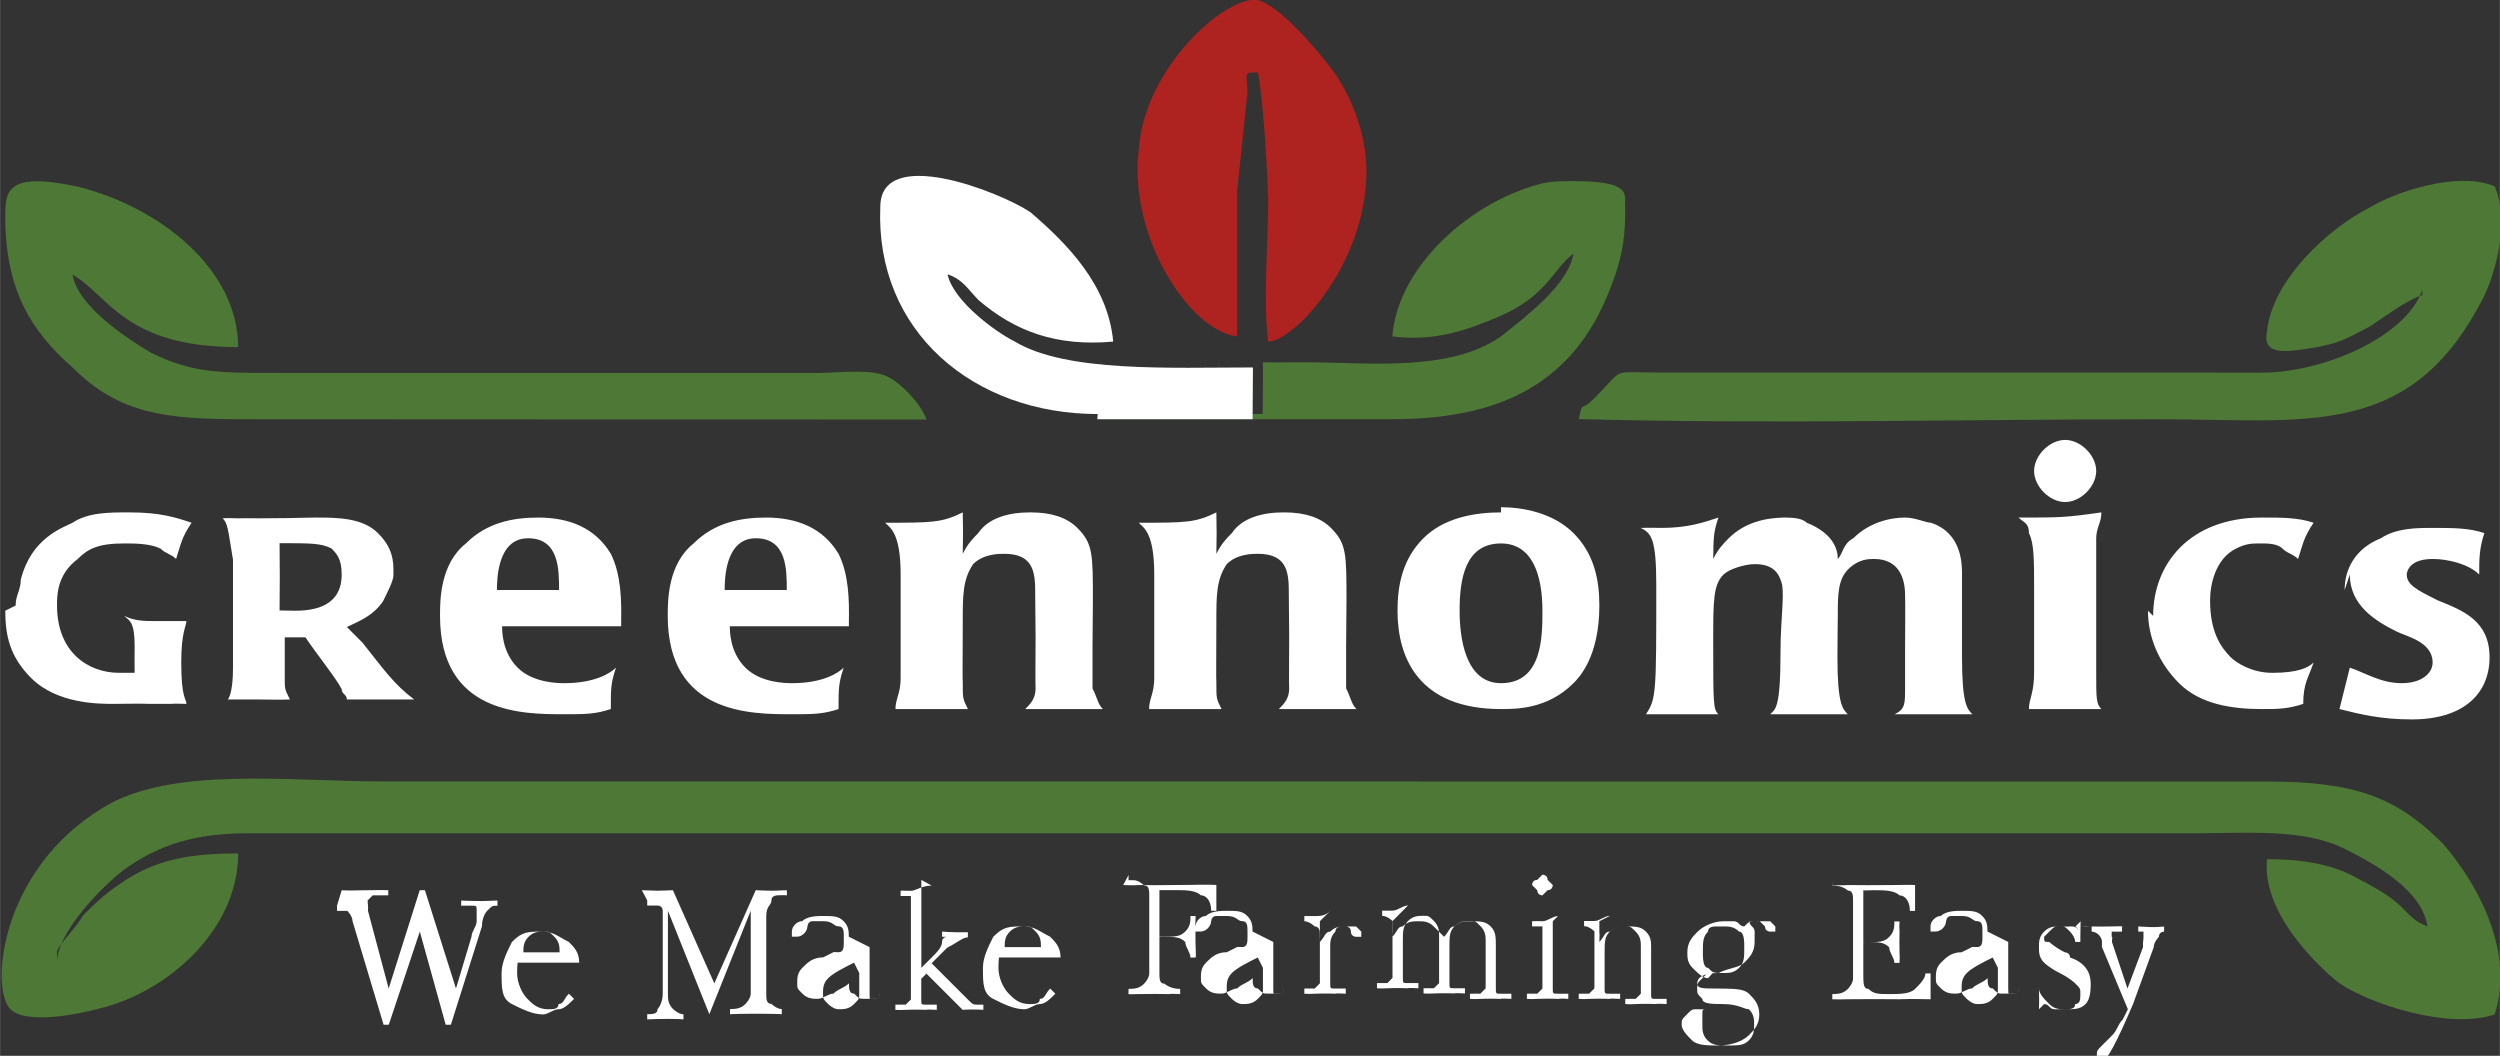
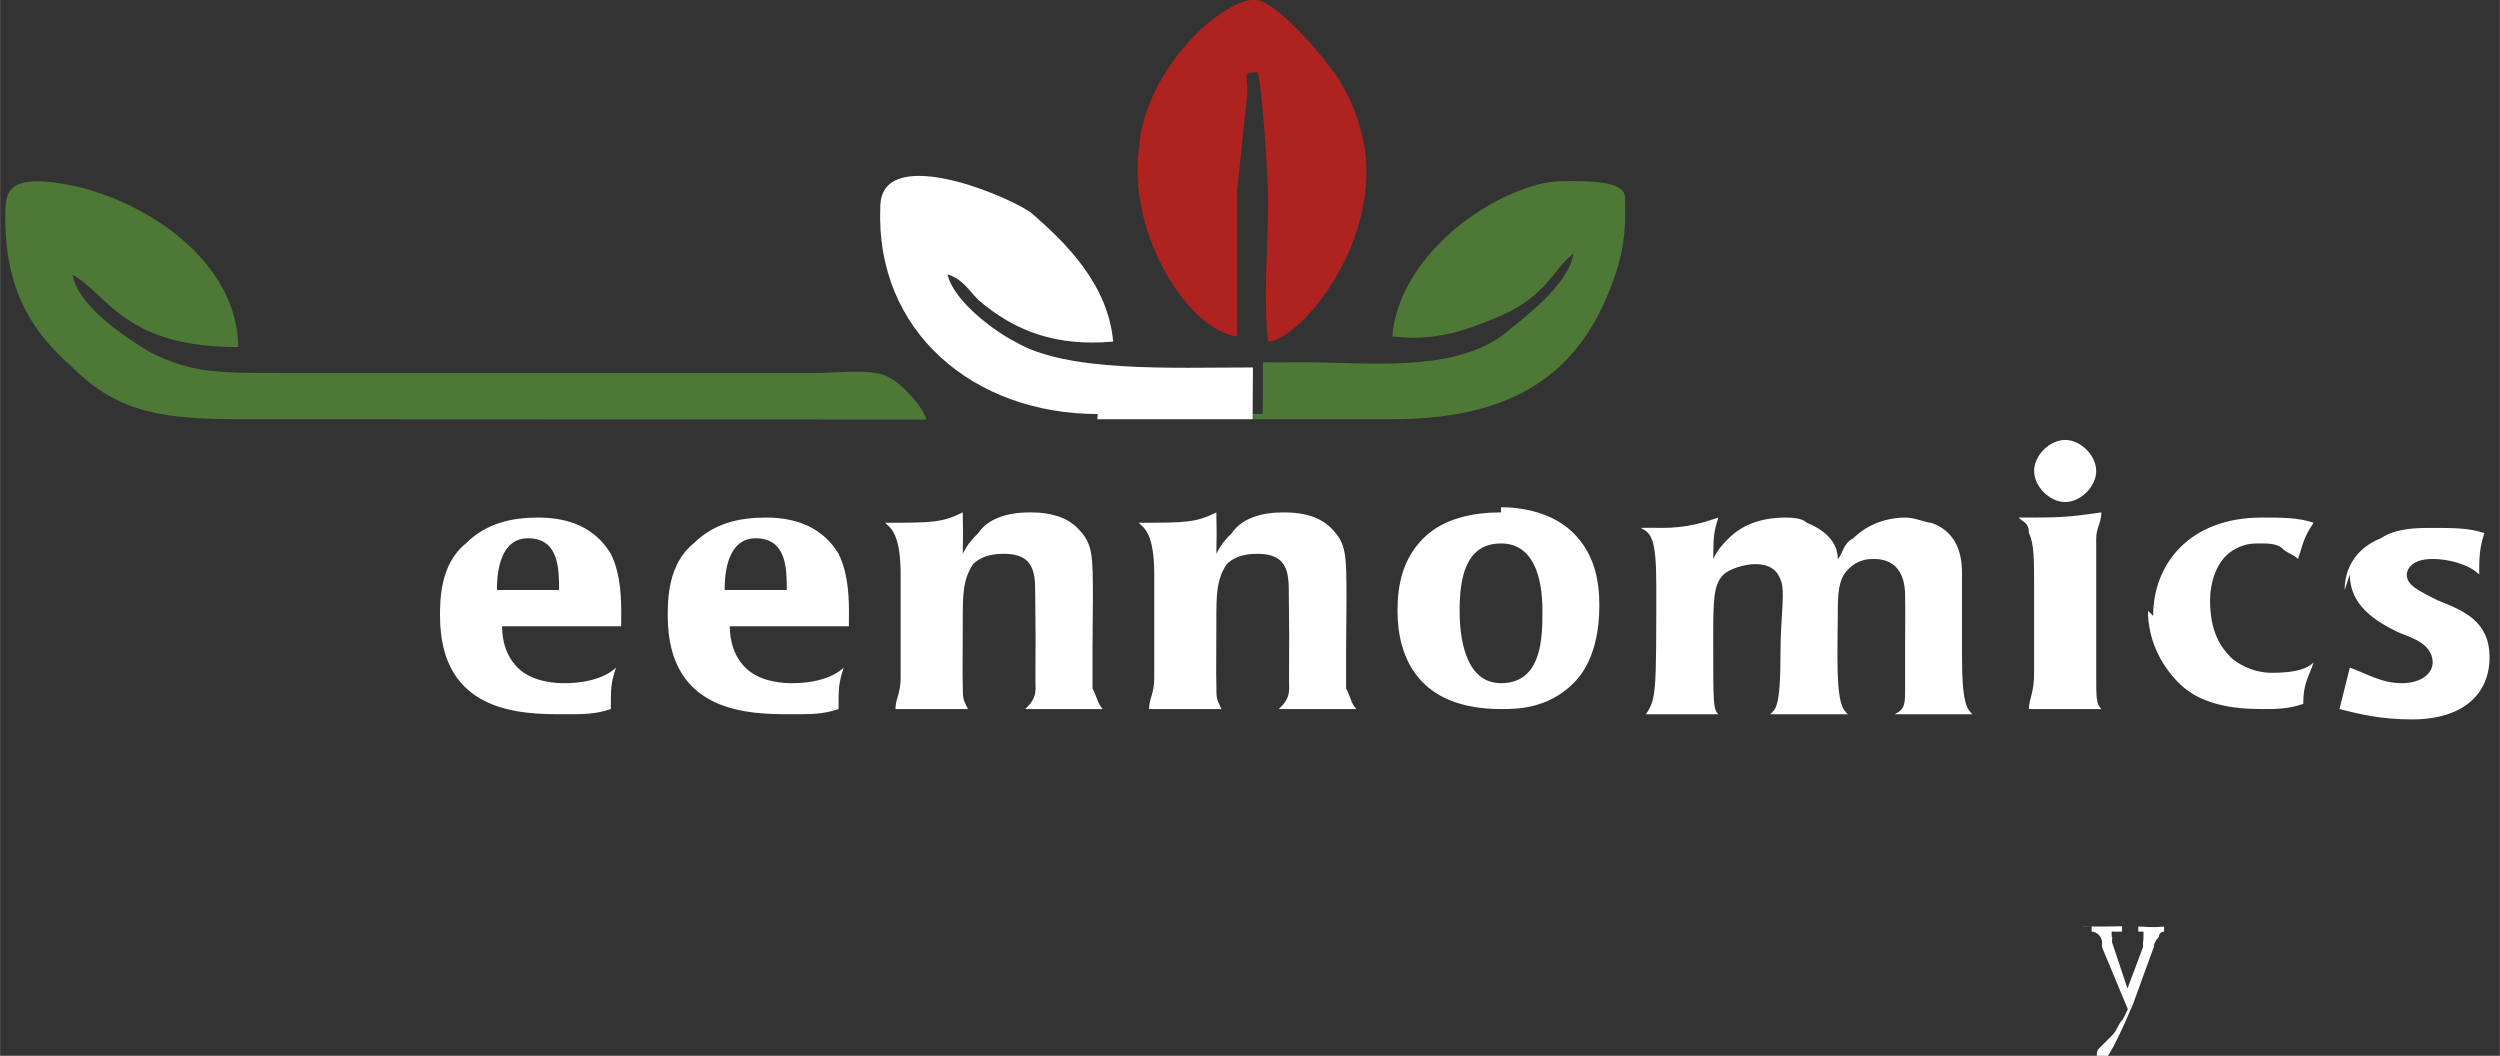
<svg xmlns="http://www.w3.org/2000/svg" xml:space="preserve" width="1.648in" height="0.696in" style="shape-rendering:geometricPrecision; text-rendering:geometricPrecision; image-rendering:optimizeQuality; fill-rule:evenodd; clip-rule:evenodd" viewBox="0 0 0.483 0.204">
  <rect x="0" y="0" width="0.483" height="0.204" fill="#333333" stroke="none" />
  <defs>
    <style type="text/css">
   
    .fil2 {fill:white}
    .fil1 {fill:#4E7836}
    .fil3 {fill:#AE2220}
    .fil0 {fill:white;fill-rule:nonzero}
   
  </style>
  </defs>
  <g id="Layer_x0020_1">
    <g id="_95133520">
      <g>
        <g>
-           <path id="_95135128" class="fil0" d="M0.066 0.172c9.12682e-005,0 0,4.62117e-006 0,1.61741e-005 0.002,8.08705e-005 0.003,0 0.004,0 0.001,0 0.001,-4.62117e-006 0.002,-2.19506e-005 0.001,-1.73294e-005 0.002,-5.19882e-005 0.003,-0l0 0.001 -0.001 0c-0.001,0 -0.001,0 -0.002,0 -0,0 -0.001,0.001 -0.001,0.001 0,0 2.88823e-005,0 8.08705e-005,0.001 4.50564e-005,0 0,0.001 0,0.001l0.004 0.015 0.006 -0.019 0.001 0 0.006 0.019 0.003 -0.01c0,-0.001 0.001,-0.002 0.001,-0.003 0,-0.001 0,-0.002 0,-0.002 0,-0.001 -0,-0.001 -0.001,-0.001 -0,-0 -0.001,-0 -0.002,-0l-0 0 1.73294e-005 -0.001c0.001,3.35035e-005 0.001,5.66094e-005 0.002,7.39388e-005 0.001,1.73294e-005 0.001,2.7727e-005 0.002,2.7727e-005 0,0 0.001,-1.03976e-005 0.001,-2.7727e-005 0,-1.73294e-005 0.001,-4.04353e-005 0.002,-7.39388e-005l0 0.001 -0 0c-0.001,0 -0.001,0 -0.002,0.001 -0,0 -0.001,0.001 -0.001,0.003l-0.006 0.019 -0.001 0 -0.005 -0.018 -0.006 0.018 -0.001 0 -0.006 -0.02c-0,-0.001 -0.001,-0.002 -0.001,-0.002 -0,-0 -0.001,-0 -0.002,-0l-0 0 0 -0.001zm0.045 0.014l-0.011 0c-3.35035e-005,0 -6.23858e-005,0.001 -7.97152e-005,0.001 -1.73294e-005,0 -2.31059e-005,0.001 -2.31059e-005,0.001 0,0.002 0.001,0.004 0.002,0.005 0.001,0.001 0.002,0.002 0.004,0.002 0.001,0 0.002,-0 0.002,-0.001 0.001,-0 0.001,-0.001 0.002,-0.002l0.001 0.001c-0.001,0.001 -0.002,0.002 -0.003,0.002 -0.001,0 -0.002,0.001 -0.003,0.001 -0.002,0 -0.004,-0.001 -0.006,-0.002 -0.002,-0.001 -0.002,-0.003 -0.002,-0.006 0,-0.002 0.001,-0.004 0.002,-0.006 0.002,-0.002 0.003,-0.002 0.006,-0.002 0.002,0 0.003,0.001 0.005,0.002 0.001,0.001 0.002,0.002 0.002,0.004l0 0zm-0.003 -0.001c2.19506e-005,-0 4.62117e-005,-0 6.81623e-005,-0.001 2.31059e-005,-0 3.46588e-005,-0 3.46588e-005,-0 0,-0.001 -0,-0.002 -0.001,-0.003 -0.001,-0.001 -0.001,-0.001 -0.002,-0.001 -0.001,0 -0.002,0 -0.003,0.001 -0.001,0.001 -0.001,0.002 -0.001,0.003l0.008 0zm0.016 -0.013c0,1.03976e-005 0.001,2.19506e-005 0.001,3.35035e-005 0.001,4.62117e-005 0.002,6.81623e-005 0.002,6.81623e-005 0,0 0.001,-1.03976e-005 0.001,-2.7727e-005 0.001,-1.73294e-005 0.001,-4.04353e-005 0.002,-7.39388e-005l0.008 0.018 0.008 -0.018c0.001,3.35035e-005 0.001,5.66094e-005 0.002,7.39388e-005 0.001,1.73294e-005 0.001,2.7727e-005 0.001,2.7727e-005 0.001,0 0.001,-2.19506e-005 0.002,-6.81623e-005 0.001,-1.15529e-005 0.001,-2.31059e-005 0.001,-3.35035e-005l3.46588e-005 0.001c-0,-2.31059e-005 -0,-3.46588e-005 -0.001,-3.46588e-005 -0.001,0 -0.002,0 -0.002,0.001 -0,0.001 -0.001,0.001 -0.001,0.003l0 0.015c0,0.001 0,0.002 0.001,0.002 0,0 0.001,0.001 0.002,0.001l0 0.001c-0,-3.46588e-005 -0.001,-5.66094e-005 -0.002,-7.39388e-005 -0.001,-1.73294e-005 -0.002,-2.88823e-005 -0.003,-2.88823e-005 -0.002,0 -0.003,1.15529e-005 -0.003,2.88823e-005 -0.001,1.73294e-005 -0.001,3.928e-005 -0.002,7.39388e-005l0 -0.001c0.001,-3.46588e-005 0.002,-0 0.003,-0.001 0,-0 0.001,-0.001 0.001,-0.002l0 -0.016 -0.008 0.02 -0 0 -0.008 -0.02 0 0.016c0,0.001 0,0.002 0.001,0.003 0,0 0.001,0.001 0.002,0.001l0 0.001c-0,-3.46588e-005 -0.001,-5.66094e-005 -0.001,-7.39388e-005 -0.001,-1.73294e-005 -0.001,-2.88823e-005 -0.002,-2.88823e-005 -0.001,0 -0.001,1.15529e-005 -0.002,2.88823e-005 -0.001,1.73294e-005 -0.001,3.928e-005 -0.002,7.39388e-005l0 -0.001c0.001,-3.46588e-005 0.002,-0 0.002,-0.001 0,-0 0.001,-0.001 0.001,-0.003l0 -0.016c-0,-0 -0,-0.001 -0.001,-0.001 -0,-0 -0.001,-0 -0.002,-0l-0 0 0 -0.001zm0.041 0.014c-0.002,0.001 -0.004,0.002 -0.005,0.003 -0.001,0.001 -0.001,0.002 -0.001,0.003 0,0.001 0,0.001 0.001,0.002 0,0 0.001,0.001 0.002,0.001 0.001,0 0.002,-0 0.003,-0.001 0.001,-0.001 0.001,-0.001 0.001,-0.002l0 -0.004zm0.003 -0.003l0 0.009c0,0.001 9.81999e-005,0.001 0,0.001 0,0 0,0 0.001,0 0,0 0.001,-0 0.001,-0.001l1.73294e-005 -1.73294e-005 0 0c-0,0.001 -0.001,0.001 -0.001,0.001 -0,0 -0.001,0 -0.002,0 -0.001,0 -0.001,-0 -0.002,-0.001 -0.001,-0 -0.001,-0.001 -0.001,-0.002 -0.001,0.001 -0.002,0.001 -0.003,0.002 -0.001,0 -0.002,0.001 -0.003,0.001 -0.001,0 -0.002,-0 -0.003,-0.001 -0.001,-0.001 -0.001,-0.001 -0.001,-0.002 0,-0.001 0,-0.002 0.001,-0.003 0.001,-0.001 0.002,-0.002 0.004,-0.002l0.002 -0.001c0,-6.81623e-005 0,-0 0.001,-0 0.001,-0 0.001,-0.001 0.001,-0.002l0 -0.001c0,-0.001 -0,-0.002 -0.001,-0.002 -0.001,-0 -0.001,-0.001 -0.003,-0.001 -0.001,0 -0.001,0 -0.002,0 -0.001,0 -0.001,0.001 -0.001,0.001 -1.15529e-005,5.77647e-005 -2.31059e-005,0 -3.46588e-005,0 -0,0.001 -0.001,0.002 -0.002,0.002 -0,0 -0.001,-0 -0.001,-0 -0,-0 -0,-0.001 -0,-0.001 0,-0.001 0.001,-0.002 0.002,-0.002 0.001,-0.001 0.003,-0.001 0.004,-0.001 0.002,0 0.003,0 0.004,0.001 0.001,0.001 0.001,0.002 0.001,0.003zm0.01 -0.013l0 0.017 0.002 -0.002c0.001,-0.001 0.002,-0.002 0.002,-0.003 0,-0.001 0.001,-0.001 0.001,-0.001 0,-0 -9.12682e-005,-0 -0,-0 -0,-0 -0.001,-0 -0.001,-0l0 -0.001c0,1.15529e-005 0.001,3.46588e-005 0.001,6.93176e-005 0.001,4.04353e-005 0.002,6.23858e-005 0.002,6.23858e-005 0.001,0 0.001,-3.35035e-005 0.002,-0 9.12682e-005,-1.15529e-005 0,-1.73294e-005 0,-1.73294e-005l-1.73294e-005 0.001c-0.001,0 -0.002,0.001 -0.004,0.002 -0,0 -0,0 -0,0l-0.003 0.003 0.007 0.007c0.001,0.001 0.001,0.001 0.002,0.001 0,0 0.001,0 0.001,0l0 0.001c-0,-2.31059e-005 -0.001,-4.04353e-005 -0.001,-5.19882e-005 -0,-1.03976e-005 -0.001,-1.73294e-005 -0.001,-1.73294e-005 -0,0 -0.001,6.93176e-006 -0.001,1.73294e-005 -0,1.15529e-005 -0.001,2.88823e-005 -0.001,5.19882e-005l-0.007 -0.007 -0.001 0.001 0 0.004c0,0.001 0,0.001 0.001,0.001 0,0 0.001,0 0.002,0l0 0.001c-0.001,-5.66094e-005 -0.002,-9.70446e-005 -0.002,-0 -0.001,-2.7727e-005 -0.001,-4.04353e-005 -0.002,-4.04353e-005 -0.001,0 -0.001,1.27082e-005 -0.002,4.04353e-005 -0.001,2.88823e-005 -0.001,6.93176e-005 -0.002,0l0 -0.001c0.001,-2.19506e-005 0.002,-0 0.002,-0 0,-0 0.001,-0.001 0.001,-0.001l0 -0.001 0 -0.018c0,-0.001 -0,-0.001 -0,-0.001 -0,-0 -0.001,-0 -0.002,-0l-0 0 1.61741e-005 -0.001c0,-5.66094e-005 0.001,-0 0.002,-0 0.001,-0 0.002,-0.001 0.004,-0.001zm0.026 0.015l-0.011 0c-3.35035e-005,0 -6.23858e-005,0.001 -7.97152e-005,0.001 -1.73294e-005,0 -2.31059e-005,0.001 -2.31059e-005,0.001 0,0.002 0.001,0.004 0.002,0.005 0.001,0.001 0.002,0.002 0.004,0.002 0.001,0 0.002,-0 0.002,-0.001 0.001,-0 0.001,-0.001 0.002,-0.002l0.001 0.001c-0.001,0.001 -0.002,0.002 -0.003,0.002 -0.001,0 -0.002,0.001 -0.003,0.001 -0.002,0 -0.004,-0.001 -0.006,-0.002 -0.002,-0.001 -0.002,-0.003 -0.002,-0.006 0,-0.002 0.001,-0.004 0.002,-0.006 0.002,-0.002 0.003,-0.002 0.006,-0.002 0.002,0 0.003,0.001 0.005,0.002 0.001,0.001 0.002,0.002 0.002,0.004l0 0zm-0.003 -0.001c2.19506e-005,-0 4.62117e-005,-0 6.81623e-005,-0.001 2.31059e-005,-0 3.46588e-005,-0 3.46588e-005,-0 0,-0.001 -0,-0.002 -0.001,-0.003 -0.001,-0.001 -0.001,-0.001 -0.002,-0.001 -0.001,0 -0.002,0 -0.003,0.001 -0.001,0.001 -0.001,0.002 -0.001,0.003l0.008 0zm0.016 -0.013c0.001,4.50564e-005 0.002,7.97152e-005 0.003,0 0.001,1.73294e-005 0.002,2.88823e-005 0.003,2.88823e-005 0.002,0 0.004,-1.73294e-005 0.006,-4.62117e-005 0.002,-3.35035e-005 0.004,-8.43364e-005 0.006,-0l0 0.005 -0.001 0c-0,-0.002 -0.001,-0.003 -0.002,-0.003 -0.001,-0.001 -0.003,-0.001 -0.005,-0.001l-0.001 0c-0.001,0 -0.002,0 -0.002,0 -0,0 -0,0.001 -0,0.002l0 0 0 0.007 0.001 0c0.002,0 0.003,-0 0.004,-0.001 0.001,-0.001 0.001,-0.002 0.001,-0.003l0.001 1.73294e-005c-5.77647e-005,0.001 -9.81999e-005,0.002 -0,0.002 -2.88823e-005,0.001 -4.04353e-005,0.001 -4.04353e-005,0.002 0,0.001 1.15529e-005,0.001 4.04353e-005,0.002 2.7727e-005,0.001 6.81623e-005,0.002 0,0.002l-0.001 1.73294e-005c-0,-0.001 -0.001,-0.002 -0.001,-0.003 -0.001,-0.001 -0.002,-0.001 -0.004,-0.001 -0,0 -0,0 -0.001,5.77647e-006 -0,5.77647e-006 -0,2.31059e-005 -0,4.62117e-005l0 0.007c0,0.001 0,0.002 0.001,0.002 0,0 0.001,0.001 0.003,0.001l1.73294e-005 0.001c-0.001,-4.50564e-005 -0.002,-7.97152e-005 -0.002,-0 -0.001,-2.31059e-005 -0.002,-2.88823e-005 -0.003,-2.88823e-005 -0.001,0 -0.002,5.77647e-006 -0.003,2.88823e-005 -0.001,2.31059e-005 -0.002,5.77647e-005 -0.002,0l1.73294e-005 -0.001c0.001,-3.46588e-005 0.002,-0 0.003,-0.001 0,-0 0.001,-0.001 0.001,-0.002l0 -0.015c0,-0.001 -0,-0.002 -0.001,-0.002 -0,-0 -0.001,-0.001 -0.002,-0.001l-0.001 0 0 -0.001zm0.026 0.014c-0.002,0.001 -0.004,0.002 -0.005,0.003 -0.001,0.001 -0.001,0.002 -0.001,0.003 0,0.001 0,0.001 0.001,0.002 0,0 0.001,0.001 0.002,0.001 0.001,0 0.002,-0 0.003,-0.001 0.001,-0.001 0.001,-0.001 0.001,-0.002l0 -0.004zm0.003 -0.003l0 0.009c0,0.001 9.70446e-005,0.001 0,0.001 0,0 0,0 0.001,0 0,0 0.001,-0 0.001,-0.001l1.73294e-005 -1.73294e-005 0 0c-0,0.001 -0.001,0.001 -0.001,0.001 -0,0 -0.001,0 -0.002,0 -0.001,0 -0.001,-0 -0.002,-0.001 -0.001,-0 -0.001,-0.001 -0.001,-0.002 -0.001,0.001 -0.002,0.001 -0.003,0.002 -0.001,0 -0.002,0.001 -0.003,0.001 -0.001,0 -0.002,-0 -0.003,-0.001 -0.001,-0.001 -0.001,-0.001 -0.001,-0.002 0,-0.001 0,-0.002 0.001,-0.003 0.001,-0.001 0.002,-0.002 0.004,-0.002l0.002 -0.001c0,-6.81623e-005 0,-0 0.001,-0 0.001,-0 0.001,-0.001 0.001,-0.002l0 -0.001c0,-0.001 -0,-0.002 -0.001,-0.002 -0.001,-0 -0.001,-0.001 -0.003,-0.001 -0.001,0 -0.001,0 -0.002,0 -0.001,0 -0.001,0.001 -0.001,0.001 -1.15529e-005,5.77647e-005 -2.31059e-005,0 -3.46588e-005,0 -0,0.001 -0.001,0.002 -0.002,0.002 -0,0 -0.001,-0 -0.001,-0 -0,-0 -0,-0.001 -0,-0.001 0,-0.001 0.001,-0.002 0.002,-0.002 0.001,-0.001 0.003,-0.001 0.004,-0.001 0.002,0 0.003,0 0.004,0.001 0.001,0.001 0.001,0.002 0.001,0.003zm0.009 -0.004c0,0 0,0.001 0,0.002 8.54917e-005,0.001 0,0.001 0,0.002 0.001,-0.001 0.001,-0.002 0.002,-0.002 0.001,-0.001 0.002,-0.001 0.003,-0.001 0.001,0 0.002,0 0.002,0 0,0 0.001,0.001 0.001,0.001 0,0 -0,0.001 -0,0.001 -0,0 -0,0 -0.001,0 -0,0 -0.001,-0 -0.001,-0.001 -0,-0.001 -0.001,-0.001 -0.001,-0.001 -0.001,0 -0.002,0 -0.002,0.001 -0.001,0.001 -0.001,0.002 -0.001,0.003l0 0.007c0,0.001 0,0.001 0.001,0.001 0,0 0.001,0 0.002,0l0 0.001c-0.001,-5.66094e-005 -0.002,-9.70446e-005 -0.002,-0 -0.001,-2.7727e-005 -0.001,-4.04353e-005 -0.002,-4.04353e-005 -0.001,0 -0.001,1.27082e-005 -0.002,4.04353e-005 -0.001,2.88823e-005 -0.001,6.93176e-005 -0.002,0l0 -0.001c0.001,-2.19506e-005 0.002,-0 0.002,-0 0,-0 0.001,-0.001 0.001,-0.001l0 -0.001 0 -0.008c0,-0.001 -0,-0.002 -0.001,-0.002 -0,-0 -0.001,-0.001 -0.002,-0.001l-0 0 0 -0.001c0.001,-0 0.002,-0 0.002,-0 0.001,-0 0.002,-0 0.003,-0.001zm0.014 -0c0,0.001 0,0.001 0,0.002 7.39388e-005,0.001 0,0.001 0,0.001l0 0c0.001,-0.001 0.001,-0.002 0.002,-0.002 0.001,-0.001 0.002,-0.001 0.003,-0.001 0.001,0 0.002,0 0.003,0.001 0.001,0.001 0.001,0.001 0.002,0.002 0.001,-0.001 0.001,-0.002 0.002,-0.002 0.001,-0.001 0.002,-0.001 0.003,-0.001 0.002,0 0.003,0 0.004,0.001 0.001,0.001 0.001,0.002 0.001,0.004l0 0.008c0,0.001 0,0.001 0.001,0.001 0,0 0.001,0 0.002,0l0 0.001c-0.001,-5.66094e-005 -0.002,-9.70446e-005 -0.002,-0 -0.001,-2.7727e-005 -0.001,-4.04353e-005 -0.002,-4.04353e-005 -0.001,0 -0.001,1.27082e-005 -0.002,4.04353e-005 -0.001,2.88823e-005 -0.001,6.93176e-005 -0.002,0l0 -0.001c0.001,-2.19506e-005 0.002,-0 0.002,-0 0,-0 0.001,-0.001 0.001,-0.001 0,-1.15529e-005 0,-2.88823e-005 0,-5.19882e-005 2.31059e-005,-0 3.46588e-005,-0 3.46588e-005,-0.001l0 -0.008c0,-0.001 -0,-0.002 -0.001,-0.003 -0.001,-0.001 -0.001,-0.001 -0.002,-0.001 -0.001,0 -0.002,0 -0.003,0.001 -0.001,0.001 -0.001,0.002 -0.001,0.004l0 0.007c0,0.001 0,0.001 0.001,0.001 0,0 0.001,0 0.002,0l0 0.001c-0.001,-5.66094e-005 -0.002,-9.70446e-005 -0.002,-0 -0.001,-2.7727e-005 -0.001,-4.04353e-005 -0.002,-4.04353e-005 -0.001,0 -0.001,1.27082e-005 -0.002,4.04353e-005 -0.001,2.88823e-005 -0.001,6.93176e-005 -0.002,0l0 -0.001c0.001,-3.35035e-005 0.001,-0 0.002,-0 0,-0 0.001,-0.001 0.001,-0.001l0 -0.001 0 -0.008c0,-0.001 -0,-0.002 -0.001,-0.003 -0.001,-0.001 -0.001,-0.001 -0.002,-0.001 -0.001,0 -0.002,0 -0.003,0.001 -0.001,0.001 -0.001,0.002 -0.001,0.004l0 0.007c0,0.001 0,0.001 0.001,0.001 0,0 0.001,0 0.002,0l0 0.001c-0.001,-5.66094e-005 -0.002,-9.70446e-005 -0.002,-0 -0.001,-2.7727e-005 -0.001,-4.04353e-005 -0.002,-4.04353e-005 -0.001,0 -0.001,1.27082e-005 -0.002,4.04353e-005 -0.001,2.88823e-005 -0.001,6.93176e-005 -0.002,0l0 -0.001c0.001,-2.19506e-005 0.002,-0 0.002,-0 0,-0 0.001,-0.001 0.001,-0.001l0 -0.001 0 -0.008c0,-0.001 -0,-0.002 -0,-0.002 -0,-0 -0.001,-0.001 -0.002,-0.001l-0 0 0 -0.001c0.001,0 0.001,-0 0.002,-0 0.001,-0 0.002,-0.001 0.003,-0.001zm0.031 0l0 0.013c0,0.001 0,0.001 0.001,0.001 0,0 0.001,0 0.002,0l0 0.001c-0.001,-5.66094e-005 -0.001,-9.70446e-005 -0.002,-0 -0.001,-2.7727e-005 -0.001,-4.04353e-005 -0.002,-4.04353e-005 -0.001,0 -0.001,1.27082e-005 -0.002,4.04353e-005 -0.001,2.88823e-005 -0.001,6.93176e-005 -0.002,0l0 -0.001c0.001,-3.35035e-005 0.001,-0 0.002,-0 0,-0 0.001,-0.001 0.001,-0.001l0 -0.001 0 -0.009c0,-0.001 -0,-0.002 -0,-0.002 -0,-0 -0.001,-0 -0.002,-0l-0 0 0 -0.001c0.001,-6.93176e-005 0.002,-0 0.002,-0 0.001,-0 0.002,-0.001 0.003,-0.001zm-0.002 -0.009c0,0 0.001,0 0.001,0.001 0,0 0.001,0.001 0.001,0.001 0,0 -0,0.001 -0.001,0.001 -0,0 -0.001,0.001 -0.001,0.001 -0,0 -0.001,-0 -0.001,-0.001 -0,-0 -0.001,-0.001 -0.001,-0.001 0,-0 0,-0.001 0.001,-0.001 0,-0 0.001,-0.001 0.001,-0.001zm0.011 0.009c0,0 0,0.001 0,0.002 7.97152e-005,0.001 0,0.001 0,0.002 0.001,-0.001 0.001,-0.002 0.002,-0.002 0.001,-0.001 0.002,-0.001 0.003,-0.001 0.002,0 0.003,0 0.004,0.001 0.001,0.001 0.001,0.002 0.001,0.003l0 0.001 0 0.008c0,0.001 0,0.001 0.001,0.001 0,0 0.001,0 0.002,0l0 0.001c-0.001,-5.66094e-005 -0.002,-9.70446e-005 -0.002,-0 -0.001,-2.7727e-005 -0.001,-4.04353e-005 -0.002,-4.04353e-005 -0.001,0 -0.001,1.27082e-005 -0.002,4.04353e-005 -0.001,2.88823e-005 -0.001,6.93176e-005 -0.002,0l1.61741e-005 -0.001c0.001,-2.19506e-005 0.002,-0 0.002,-0 0,-0 0.001,-0.001 0.001,-0.001l0 -0.001 0 -0.008c0,-0.001 -0,-0.002 -0.001,-0.003 -0.001,-0.001 -0.001,-0.001 -0.002,-0.001 -0.001,0 -0.002,0 -0.003,0.001 -0.001,0.001 -0.001,0.002 -0.001,0.004l0 0.007c0,0.001 0,0.001 0.001,0.001 0,0 0.001,0 0.002,0l0 0.001c-0.001,-5.66094e-005 -0.002,-9.70446e-005 -0.002,-0 -0.001,-2.7727e-005 -0.001,-4.04353e-005 -0.002,-4.04353e-005 -0.001,0 -0.001,1.27082e-005 -0.002,4.04353e-005 -0.001,2.88823e-005 -0.001,6.93176e-005 -0.002,0l0 -0.001c0.001,-2.19506e-005 0.002,-0 0.002,-0 0,-0 0.001,-0.001 0.001,-0.001 0,-1.15529e-005 0,-2.88823e-005 0,-5.19882e-005 2.19506e-005,-0 3.46588e-005,-0 3.46588e-005,-0.001l0 -0.008c0,-0.001 -0,-0.002 -0,-0.002 -0,-0 -0.001,-0.001 -0.002,-0.001l-0 0 0 -0.001c0.001,0 0.001,-0 0.002,-0 0.001,-0 0.002,-0.001 0.003,-0.001zm0.023 0.001c-0.001,0 -0.002,0 -0.002,0.001 -0.001,0.001 -0.001,0.002 -0.001,0.004 0,0.001 0,0.003 0.001,0.003 0.001,0.001 0.001,0.001 0.003,0.001 0.001,0 0.002,-0 0.003,-0.001 0.001,-0.001 0.001,-0.002 0.001,-0.004 0,-0.001 -0,-0.003 -0.001,-0.003 -0.001,-0.001 -0.002,-0.001 -0.003,-0.001zm-0.002 0.01c-0.001,-0 -0.002,-0.001 -0.003,-0.002 -0.001,-0.001 -0.001,-0.002 -0.001,-0.003 0,-0.002 0.001,-0.003 0.002,-0.004 0.001,-0.001 0.003,-0.002 0.005,-0.002 0.001,0 0.002,0 0.002,0 0.001,0 0.001,0.001 0.002,0.001 0.001,-0.001 0.001,-0.001 0.002,-0.001 0,-0 0.001,-0 0.001,-0 0.001,0 0.001,0 0.002,0 0,0 0.001,0.001 0.001,0.001 0,0 -0,0.001 -0,0.001 -0,0 -0,0 -0.001,0 -0,0 -0.001,-0 -0.001,-0.001 -0,-0 -0.001,-0.001 -0.001,-0.001 -0,0 -0,5.08329e-005 -0.001,0 -0,0 -0.001,0 -0.001,0 0,0.001 0.001,0.001 0.001,0.002 0,0.001 0,0.001 0,0.002 0,0.002 -0.001,0.003 -0.002,0.004 -0.001,0.001 -0.003,0.001 -0.005,0.002l-9.81999e-005 0c-0.003,0 -0.004,0.001 -0.004,0.002 0,0.001 0.001,0.001 0.004,0.001 6.81623e-005,0 0,0 0,0 0.003,4.04353e-005 0.005,0 0.006,0.001 0.001,0.001 0.002,0.002 0.002,0.004 0,0.002 -0.001,0.003 -0.002,0.004 -0.001,0.001 -0.003,0.002 -0.006,0.002 -0.002,0 -0.004,-0 -0.005,-0.001 -0.001,-0.001 -0.002,-0.002 -0.002,-0.003 0,-0.001 0,-0.001 0.001,-0.002 0.001,-0.001 0.001,-0.001 0.002,-0.001 0,0 0.001,5.66094e-005 0.001,0 0,0 0,0 0.001,0 -0.001,0 -0.001,0 -0.001,0.001 -0,0 -0,0.001 -0,0.002 0,0.001 0,0.002 0.001,0.003 0.001,0.001 0.002,0.001 0.004,0.001 0.002,0 0.003,-0 0.004,-0.001 0.001,-0.001 0.001,-0.002 0.001,-0.003 0,-0.001 -0,-0.002 -0.001,-0.003 -0.001,-0 -0.002,-0.001 -0.005,-0.001 -0.002,-2.31059e-005 -0.004,-0 -0.004,-0.001 -0.001,-0.001 -0.001,-0.001 -0.001,-0.002 0,-0.001 0,-0.001 0.001,-0.002 0.001,-0.001 0.001,-0.001 0.002,-0.001zm0.024 -0.018c0.001,4.50564e-005 0.002,7.97152e-005 0.003,0 0.001,1.73294e-005 0.003,2.88823e-005 0.004,2.88823e-005 0.002,0 0.004,-1.15529e-005 0.005,-2.88823e-005 0.002,-2.19506e-005 0.003,-5.66094e-005 0.004,-0l0 0.005 -0.001 0c-0,-0.002 -0.001,-0.003 -0.002,-0.003 -0.001,-0.001 -0.003,-0.001 -0.005,-0.001 -0.001,0 -0.002,9.12682e-005 -0.002,0 -0,0 -0,0.001 -0,0.002l0 0.008c0,2.19506e-005 0,3.35035e-005 0.001,3.35035e-005 0.002,0 0.003,-0 0.004,-0.001 0.001,-0.001 0.001,-0.002 0.001,-0.003l0.001 0c-4.50564e-005,0.001 -7.97152e-005,0.001 -0,0.002 -1.73294e-005,0.001 -2.88823e-005,0.002 -2.88823e-005,0.002 0,0.001 1.15529e-005,0.002 2.88823e-005,0.002 2.31059e-005,0.001 5.77647e-005,0.001 0,0.002l-0.001 0c-0,-0.001 -0.001,-0.002 -0.001,-0.003 -0.001,-0.001 -0.002,-0.001 -0.004,-0.001 -0,0 -0,0 -0.001,5.77647e-006 -0,5.77647e-006 -0,1.73294e-005 -0,2.88823e-005l0 0.006c0,0.002 0,0.003 0.001,0.003 0.001,0.001 0.002,0.001 0.004,0.001 0.002,0 0.004,-0 0.005,-0.001 0.001,-0.001 0.002,-0.002 0.002,-0.003l0.001 0 -0 0.005c-0.002,-4.50564e-005 -0.004,-7.97152e-005 -0.006,-0 -0.002,-1.73294e-005 -0.004,-2.88823e-005 -0.005,-2.88823e-005 -0.002,0 -0.004,1.15529e-005 -0.005,2.88823e-005 -0.001,2.31059e-005 -0.002,5.77647e-005 -0.003,0l1.73294e-005 -0.001c0.001,-3.46588e-005 0.002,-0 0.003,-0.001 0,-0 0.001,-0.001 0.001,-0.002l0 -0.015c0,-0.001 -0,-0.002 -0.001,-0.002 -0,-0 -0.001,-0.001 -0.003,-0.001l-1.73294e-005 -0.001zm0.031 0.014c-0.002,0.001 -0.004,0.002 -0.005,0.003 -0.001,0.001 -0.001,0.002 -0.001,0.003 0,0.001 0,0.001 0.001,0.002 0,0 0.001,0.001 0.002,0.001 0.001,0 0.002,-0 0.003,-0.001 0.001,-0.001 0.001,-0.001 0.001,-0.002l0 -0.004zm0.003 -0.003l0 0.009c0,0.001 9.70446e-005,0.001 0,0.001 0,0 0,0 0.001,0 0,0 0.001,-0 0.001,-0.001l1.73294e-005 -1.73294e-005 0 0c-0,0.001 -0.001,0.001 -0.001,0.001 -0,0 -0.001,0 -0.002,0 -0.001,0 -0.001,-0 -0.002,-0.001 -0.001,-0 -0.001,-0.001 -0.001,-0.002 -0.001,0.001 -0.002,0.001 -0.003,0.002 -0.001,0 -0.002,0.001 -0.003,0.001 -0.001,0 -0.002,-0 -0.003,-0.001 -0.001,-0.001 -0.001,-0.001 -0.001,-0.002 0,-0.001 0,-0.002 0.001,-0.003 0.001,-0.001 0.002,-0.002 0.004,-0.002l0.002 -0.001c0,-6.81623e-005 0,-0 0.001,-0 0.001,-0 0.001,-0.001 0.001,-0.002l0 -0.001c0,-0.001 -0,-0.002 -0.001,-0.002 -0.001,-0 -0.001,-0.001 -0.003,-0.001 -0.001,0 -0.001,0 -0.002,0 -0.001,0 -0.001,0.001 -0.001,0.001 -1.03976e-005,5.77647e-005 -2.19506e-005,0 -3.35035e-005,0 -0,0.001 -0.001,0.002 -0.002,0.002 -0,0 -0.001,-0 -0.001,-0 -0,-0 -0,-0.001 -0,-0.001 0,-0.001 0.001,-0.002 0.002,-0.002 0.001,-0.001 0.003,-0.001 0.004,-0.001 0.002,0 0.003,0 0.004,0.001 0.001,0.001 0.001,0.002 0.001,0.003zm0.013 -0.003l0.001 -0.001 0 0 -1.73294e-005 0c-2.88823e-005,0.001 -4.62117e-005,0.002 -4.62117e-005,0.003l0 0.001 -0.001 0c-0,-0.001 -0.001,-0.002 -0.001,-0.002 -0.001,-0.001 -0.001,-0.001 -0.002,-0.001 -0.001,0 -0.001,0 -0.002,0.001 -0,0 -0.001,0.001 -0.001,0.001 0,0.001 0,0.001 0.001,0.001 0,0 0.001,0.001 0.003,0.002 0,0 0.001,0 0.001,0.001 0.003,0.001 0.004,0.003 0.004,0.005 0,0.001 -0,0.003 -0.001,0.004 -0.001,0.001 -0.002,0.001 -0.004,0.001 -0.001,0 -0.001,-0 -0.002,-0 -0.001,-0 -0.001,-0.001 -0.002,-0.001l-0.001 0.001 -0 0c1.15529e-005,-0 2.31059e-005,-0.001 2.88823e-005,-0.001 5.77647e-006,-0 5.77647e-006,-0.001 5.77647e-006,-0.001 0,-0 -5.77647e-006,-0 -1.73294e-005,-0.001 -1.15529e-005,-0.001 -1.73294e-005,-0.001 -1.73294e-005,-0.001l0 0c0,0.001 0.001,0.002 0.002,0.003 0.001,0.001 0.002,0.001 0.003,0.001 0.001,0 0.002,-0 0.002,-0.001 0.001,-0 0.001,-0.001 0.001,-0.002 0,-0.001 -0,-0.001 -0.001,-0.002 -0,-0 -0.001,-0.001 -0.003,-0.002 -0.002,-0.001 -0.003,-0.002 -0.003,-0.002 -0.001,-0.001 -0.001,-0.002 -0.001,-0.003 0,-0.001 0,-0.002 0.001,-0.003 0.001,-0.001 0.002,-0.001 0.003,-0.001 0.001,0 0.001,7.97152e-005 0.002,0 0.001,0 0.001,0 0.002,0.001z" />
          <path id="_94988672" class="fil0" d="M0.402 0.179c0.001,4.62117e-005 0.001,8.08705e-005 0.002,0 0.001,2.31059e-005 0.001,2.88823e-005 0.002,2.88823e-005 0,0 0.001,-5.77647e-006 0.002,-2.88823e-005 0.001,-2.19506e-005 0.002,-5.66094e-005 0.002,-0l-1.61741e-005 0.001c-0.001,2.31059e-005 -0.001,0 -0.002,0 -0,0 -0,0 -0,0.001 0,0 1.73294e-005,0 5.66094e-005,0 4.04353e-005,0 9.70446e-005,0 0,0.001l0.003 0.009 0.003 -0.008c0,-0 0,-0.001 0,-0.001 6.35411e-005,-0 9.12682e-005,-0.001 9.12682e-005,-0.001 0,-0 -0,-0.001 -0,-0.001 -0,-0 -0.001,-0 -0.001,-0l-1.61741e-005 -0.001c0,1.15529e-005 0,2.88823e-005 0.001,5.19882e-005 0.001,5.66094e-005 0.001,7.97152e-005 0.002,7.97152e-005 0,0 0.001,-2.88823e-005 0.002,-9.70446e-005 0,-2.31059e-005 0,-3.46588e-005 0,-3.46588e-005l0 0.001 -0 0c-0,0 -0.001,0 -0.001,0.001 -0,0 -0.001,0.001 -0.001,0.002l-0.004 0.011 -0 0c-0.003,0.007 -0.005,0.011 -0.006,0.011 -0,0 -0,-9.81999e-005 -0.001,-0 -0,-0 -0,-0 -0,-0.001 0,-0.001 0,-0.001 0.001,-0.002 0,-7.97152e-005 0,-0 0,-0 0,-0 0.001,-0.001 0.002,-0.002 0.001,-0.001 0.001,-0.002 0.002,-0.003l0.001 -0.002 -0.005 -0.012c-5.19882e-005,-0 -0,-0 -0,-0.001 -0,-0.001 -0.001,-0.002 -0.002,-0.002l0 -0.001z" />
        </g>
      </g>
-       <path id="_94988144" class="fil1" d="M0.011 0.186c-0,-0.006 0.009,-0.015 0.013,-0.018 0.007,-0.005 0.014,-0.007 0.024,-0.007l0.376 3.46588e-006c0.01,0 0.021,-0.001 0.029,0.003 0.006,0.003 0.015,0.008 0.016,0.015 -0.005,-0.002 -0.003,-0.004 -0.013,-0.009 -0.005,-0.003 -0.011,-0.004 -0.018,-0.004 -0.001,0.01 0.009,0.02 0.014,0.024 0.006,0.004 0.021,0.009 0.03,0.006 0.004,-0.013 -0.004,-0.026 -0.01,-0.033 -0.009,-0.009 -0.017,-0.012 -0.034,-0.012l-0.364 -1.50188e-005c-0.018,-1.15529e-006 -0.041,-0.003 -0.054,0.005 -0.02,0.012 -0.022,0.035 -0.018,0.039 0.003,0.003 0.013,0.001 0.017,-8.6647e-005 0.013,-0.003 0.027,-0.015 0.027,-0.03 -0.009,-0 -0.016,0.001 -0.023,0.006 -0.003,0.002 -0.005,0.004 -0.007,0.006 -0.001,0.002 -0.005,0.006 -0.005,0.007z" />
      <path id="_94987304" class="fil1" d="M0.212 0.081l0.057 -4.62117e-006c0.021,4.62117e-006 0.035,-0.007 0.042,-0.025 0.002,-0.005 0.003,-0.009 0.003,-0.015 -1.964e-005,-0.001 -9.01129e-005,-0.002 -0,-0.002 -0,-0.002 -0,-0.004 -0.01,-0.004 -0.003,0 -0.005,0 -0.008,0.001 -0.013,0.004 -0.026,0.016 -0.027,0.029 0.008,0.001 0.014,-0.001 0.021,-0.004 0.009,-0.004 0.01,-0.009 0.014,-0.012 -0.001,0.006 -0.009,0.012 -0.014,0.016 -0.01,0.007 -0.026,0.005 -0.038,0.005 -0.003,0 -0.005,5.66094e-005 -0.008,0 3.46588e-006,0 0,0.01 -6.58517e-005,0.01l-0.03 4.62117e-006zm-0.004 -0.011l-0.001 -0m-0.01 -0.003l-0 -0c0,9.01129e-005 0,0 0,0z" />
      <path id="_94987712" class="fil2" d="M0.212 0.081l0.03 -2.31059e-006c0,0 6.81623e-005,-0.01 6.81623e-005,-0.01 -0.016,0 -0.036,0.001 -0.046,-0.005 -0.004,-0.002 -0.012,-0.008 -0.013,-0.013 0.003,0.001 0.004,0.003 0.006,0.005 0.007,0.006 0.015,0.009 0.026,0.008 -0.001,-0.011 -0.009,-0.019 -0.016,-0.025 -0.006,-0.004 -0.029,-0.013 -0.029,-0.001 -0.001,0.024 0.018,0.04 0.042,0.04z" />
-       <path id="_95408824" class="fil1" d="M0.468 0.056c-0.003,0.009 -0.019,0.016 -0.031,0.016l-0.117 -2.7727e-005c-0.009,-0 -0.006,-0.001 -0.012,0.005 -0.003,0.003 -0.002,0 -0.003,0.004 0.037,0.001 0.075,3.35035e-005 0.112,3.35035e-005 0.028,-1.15529e-006 0.048,0.004 0.062,-0.022 0.003,-0.005 0.006,-0.016 0.003,-0.023 -0.007,-0.003 -0.019,0.001 -0.024,0.004 -0.008,0.004 -0.019,0.014 -0.02,0.024 -0.001,0.005 0.004,0.004 0.01,0.003 0.005,-0.001 0.006,-0.002 0.01,-0.004 0.003,-0.002 0.007,-0.005 0.01,-0.006z" />
      <path id="_95134312" class="fil1" d="M0.001 0.042c3.58141e-005,0.014 0.005,0.022 0.013,0.029 0.009,0.009 0.018,0.01 0.033,0.01l0.132 6.23858e-005c-0.001,-0.003 -0.005,-0.007 -0.007,-0.008 -0.003,-0.002 -0.01,-0.001 -0.014,-0.001l-0.104 0c-0.012,0 -0.017,0 -0.025,-0.004 -0.005,-0.003 -0.014,-0.009 -0.015,-0.015 0.007,0.004 0.01,0.014 0.032,0.014 -2.31059e-005,-0.015 -0.015,-0.027 -0.031,-0.031 -0.014,-0.003 -0.014,0.001 -0.014,0.006z" />
      <path id="_95408752" class="fil3" d="M0.239 0.065c0,-0.009 0,-0.019 0,-0.028l0.002 -0.019c0,-0.004 -0.001,-0.004 0.002,-0.004 0.001,0.004 0.002,0.021 0.002,0.025 0,0.008 -0.001,0.019 0,0.027 0.005,-0 0.019,-0.015 0.019,-0.033 -0,-0.007 -0.003,-0.015 -0.007,-0.02 -0.003,-0.004 -0.01,-0.012 -0.014,-0.013 -0.006,-0.001 -0.022,0.013 -0.023,0.029 -0.002,0.017 0.01,0.035 0.019,0.036z" />
      <g>
        <path id="_95408680" class="fil2" d="M0.12 0.12c7.04729e-005,-0.004 0,-0.009 -0.002,-0.013 -0.003,-0.005 -0.008,-0.007 -0.014,-0.007 -0.005,-1.15529e-006 -0.01,0.001 -0.014,0.005 -0.005,0.004 -0.005,0.011 -0.005,0.014 0,0.019 0.016,0.019 0.024,0.019 0.004,-1.15529e-006 0.006,-0 0.009,-0.001 0,-0.004 0,-0.005 0.001,-0.008 -0.001,0.001 -0.004,0.003 -0.01,0.003 -0.001,0 -0.006,0 -0.009,-0.003 -0.003,-0.003 -0.003,-0.007 -0.003,-0.008l0.023 0zm-0.024 -0.006c0,-0.002 7.27835e-005,-0.01 0.006,-0.01 0.006,0 0.006,0.006 0.006,0.01l-0.013 0zm0.068 0.006c7.04729e-005,-0.004 0,-0.009 -0.002,-0.013 -0.003,-0.005 -0.008,-0.007 -0.014,-0.007 -0.005,-1.15529e-006 -0.01,0.001 -0.014,0.005 -0.005,0.004 -0.005,0.011 -0.005,0.014 0,0.019 0.016,0.019 0.024,0.019 0.004,-1.15529e-006 0.006,-0 0.009,-0.001 0,-0.004 0,-0.005 0.001,-0.008 -0.001,0.001 -0.004,0.003 -0.01,0.003 -0.001,0 -0.006,0 -0.009,-0.003 -0.003,-0.003 -0.003,-0.007 -0.003,-0.008l0.023 0zm-0.024 -0.006c0,-0.002 7.16282e-005,-0.01 0.006,-0.01 0.006,0 0.006,0.006 0.006,0.01l-0.013 0zm0.059 -0.015c-0.004,0 -0.008,0.001 -0.01,0.004 -0.001,0.001 -0.002,0.002 -0.003,0.004 7.27835e-005,-0.004 7.27835e-005,-0.004 0,-0.008 -0.004,0.002 -0.006,0.002 -0.015,0.002 0.001,0.001 0.003,0.002 0.003,0.01 1.15529e-006,0.01 0,0.017 -0,0.02 -0,0.003 -0.001,0.004 -0.001,0.006 0.002,-0 0.005,-0 0.007,-0 0.002,0 0.005,0 0.007,0 -0.001,-0.002 -0.001,-0.002 -0.001,-0.005 -7.04729e-005,-0.001 -0,-0.006 -0,-0.012 1.15529e-006,-0.005 0,-0.008 0.002,-0.011 0.002,-0.002 0.005,-0.002 0.006,-0.002 0.006,-1.15529e-006 0.006,0.004 0.006,0.008 0,0.003 7.04729e-005,0.005 7.04729e-005,0.008 0,0.007 -7.04729e-005,0.008 -0,0.01 -0,0.002 -0.001,0.003 -0.002,0.004 0.002,-0 0.005,-0 0.007,-0 0.003,0 0.005,0 0.008,0 -0.001,-0.001 -0.001,-0.002 -0.002,-0.004 -0,-0.001 -0,-0.004 -0,-0.008 1.15529e-006,-0.001 7.16282e-005,-0.008 7.16282e-005,-0.009 0,-0.009 0,-0.011 -0.003,-0.014 -0.002,-0.002 -0.005,-0.003 -0.009,-0.003zm0.049 0c-0.004,0 -0.008,0.001 -0.01,0.004 -0.001,0.001 -0.002,0.002 -0.003,0.004 7.27835e-005,-0.004 7.27835e-005,-0.004 0,-0.008 -0.004,0.002 -0.006,0.002 -0.015,0.002 0.001,0.001 0.003,0.002 0.003,0.01 0,0.01 0,0.017 -0,0.02 -0,0.003 -0.001,0.004 -0.001,0.006 0.002,-0 0.005,-0 0.007,-0 0.002,0 0.005,0 0.007,0 -0.001,-0.002 -0.001,-0.002 -0.001,-0.005 -7.04729e-005,-0.001 -0,-0.006 -0,-0.012 0,-0.005 0,-0.008 0.002,-0.011 0.002,-0.002 0.005,-0.002 0.006,-0.002 0.006,-1.15529e-006 0.006,0.004 0.006,0.008 0,0.003 6.93176e-005,0.005 6.93176e-005,0.008 0,0.007 -6.93176e-005,0.008 -0,0.01 -0,0.002 -0.001,0.003 -0.002,0.004 0.002,-0 0.005,-0 0.007,-0 0.003,0 0.005,0 0.008,0 -0.001,-0.001 -0.001,-0.002 -0.002,-0.004 -0,-0.001 -0,-0.004 -0,-0.008 0,-0.001 7.04729e-005,-0.008 7.04729e-005,-0.009 1.15529e-006,-0.009 0,-0.011 -0.003,-0.014 -0.002,-0.002 -0.005,-0.003 -0.009,-0.003zm0.042 -0c-0.005,0 -0.011,0.001 -0.015,0.005 -0.004,0.004 -0.005,0.009 -0.005,0.014 0,0.009 0.004,0.019 0.02,0.019 0.003,0 0.009,-0 0.014,-0.005 0.001,-0.001 0.005,-0.005 0.005,-0.015 0,-0.005 -0.001,-0.01 -0.005,-0.014 -0.004,-0.004 -0.01,-0.005 -0.014,-0.005zm-0 0.006c0.006,0 0.008,0.006 0.008,0.013 0,0.005 -0,0.014 -0.008,0.014 -0.007,0 -0.008,-0.009 -0.008,-0.014 0,-0.006 0.001,-0.013 0.008,-0.013zm0.055 -0.005c-0.004,0 -0.008,0.001 -0.011,0.004 -0.001,0.001 -0.002,0.002 -0.003,0.004 7.16282e-005,-0.004 0,-0.005 0.001,-0.008 -0.003,0.001 -0.006,0.002 -0.011,0.002 -0.001,0 -0.002,-6.35411e-005 -0.004,-0 0.002,0.001 0.003,0.002 0.003,0.011 0,0.021 -0,0.022 -0.002,0.025 0.002,-0 0.005,-0 0.007,-0 0.002,-1.15529e-006 0.005,0 0.007,0 -0.001,-0.001 -0.001,-0.002 -0.001,-0.014 0,-0.008 0,-0.011 0.002,-0.013 0.001,-0.001 0.004,-0.002 0.006,-0.002 0.001,0 0.004,0 0.005,0.003 0.001,0.002 0,0.007 0,0.014 0,0.011 -0.001,0.011 -0.002,0.012 0.002,-0 0.004,-0 0.007,-0 0.003,0 0.005,0 0.008,0 -0.001,-0.001 -0.002,-0.002 -0.002,-0.011 0,-0.004 7.04729e-005,-0.007 7.04729e-005,-0.008 0,-0.004 0,-0.007 0.002,-0.009 0.002,-0.002 0.004,-0.002 0.005,-0.002 0.005,-1.15529e-006 0.006,0.004 0.006,0.007 7.04729e-005,0.002 0,0.008 0,0.01 0,0.003 0,0.005 -0,0.008 -0,0.003 -0,0.004 -0.002,0.005 0.002,-0 0.004,-0 0.007,-0 0.003,0 0.005,0 0.008,0 -0.001,-0.001 -0.002,-0.002 -0.002,-0.011l0 -0.016c0,-0.002 0,-0.008 -0.006,-0.01 -0.001,-0 -0.003,-0.001 -0.005,-0.001 -0.003,-1.15529e-006 -0.007,0.001 -0.01,0.004 -0.002,0.001 -0.002,0.003 -0.003,0.004 -0,-0.002 -0.001,-0.005 -0.006,-0.007 -0.001,-0.001 -0.003,-0.001 -0.005,-0.001zm0.054 -0.003c0.003,0 0.006,-0.003 0.006,-0.006 1.15529e-006,-0.003 -0.003,-0.006 -0.006,-0.006 -0.003,0 -0.006,0.003 -0.006,0.006 0,0.003 0.003,0.006 0.006,0.006zm-0.006 0.017c0,0.008 0,0.011 -0,0.016 -0,0.004 -0.001,0.005 -0.001,0.007 0.002,-0 0.005,-0 0.007,-0 0.003,-1.15529e-006 0.005,0 0.007,0 -0.001,-0.001 -0.001,-0.002 -0.001,-0.007 -0,-0.003 -0,-0.01 -0,-0.013 0,-0.003 0,-0.01 0,-0.013 0,-0.002 0.001,-0.003 0.001,-0.005 -0.007,0.001 -0.008,0.001 -0.016,0.001 0.001,0.001 0.002,0.001 0.002,0.003 0.001,0.002 0.001,0.005 0.001,0.011zm0.022 0.004c0,0.005 0.002,0.01 0.006,0.014 0.004,0.004 0.01,0.005 0.016,0.005 0.003,-1.15529e-006 0.005,-0 0.008,-0.001 0,-0.004 0.001,-0.005 0.002,-0.008 -0.001,0.001 -0.003,0.002 -0.008,0.002 -0.004,0 -0.007,-0.002 -0.008,-0.003 -0.002,-0.002 -0.004,-0.005 -0.004,-0.011 0,-0.003 0.001,-0.008 0.005,-0.01 0.002,-0.001 0.003,-0.001 0.005,-0.001 0.001,0 0.003,0 0.004,0.001 0.001,0.001 0.002,0.001 0.003,0.002 0.001,-0.003 0.001,-0.004 0.003,-0.007 -0.003,-0.001 -0.006,-0.001 -0.01,-0.001 -0.014,-1.15529e-006 -0.021,0.009 -0.021,0.019zm0.039 -0.007c0,0.006 0.005,0.009 0.009,0.011 0.002,0.001 0.007,0.002 0.007,0.006 0,0.002 -0.002,0.004 -0.006,0.004 -0.004,-1.15529e-006 -0.007,-0.002 -0.01,-0.003 -0.001,0.004 -0.001,0.004 -0.002,0.008 0.004,0.001 0.008,0.002 0.014,0.002 0.01,0 0.015,-0.005 0.015,-0.012 0,-0.007 -0.005,-0.009 -0.01,-0.011 -0.004,-0.002 -0.006,-0.003 -0.006,-0.005 0,-0 0,-0.003 0.005,-0.003 0.003,-1.15529e-006 0.007,0.001 0.009,0.003 -0,-0.003 0,-0.005 0.001,-0.008 -0.003,-0.001 -0.006,-0.001 -0.01,-0.001 -0.003,0 -0.007,0 -0.01,0.002 -0.005,0.002 -0.007,0.006 -0.007,0.01z" />
-         <path id="_95134192" class="fil2" d="M0.001 0.118c0,0.005 0.001,0.009 0.005,0.013 0.005,0.005 0.013,0.005 0.016,0.005 0.002,0 0.005,-9.70446e-005 0.007,-0 0.001,-0 0.003,-0 0.004,-0 0.001,-9.81999e-005 0.002,-0 0.003,-0 -0,-0.001 -0.001,-0.001 -0.001,-0.008 0,-0.006 0.001,-0.007 0.001,-0.008 -0.002,0 -0.004,0 -0.006,0 -0.002,-1.15529e-006 -0.004,-0 -0.006,-0.001 0.001,0.001 0.002,0.001 0.002,0.006 0,0.002 -5.42988e-005,0.003 -0,0.005 -0.001,0 -0.002,0 -0.003,0 -0.006,0 -0.012,-0.004 -0.012,-0.013 0,-0.002 0,-0.006 0.004,-0.009 0.002,-0.002 0.004,-0.003 0.009,-0.003 0.002,0 0.005,0 0.007,0.001 0.001,0.001 0.002,0.001 0.003,0.002 0.001,-0.003 0.001,-0.004 0.003,-0.007 -0.003,-0.001 -0.006,-0.002 -0.012,-0.002 -0.004,-1.15529e-006 -0.008,0 -0.011,0.002 -0.002,0.001 -0.008,0.003 -0.01,0.011 -0,0.002 -0.001,0.003 -0.001,0.005zm0.075 -0.008c0,-0.003 -0.001,-0.005 -0.003,-0.007 -0.003,-0.003 -0.008,-0.003 -0.012,-0.003 -0.001,0 -0.003,4.96776e-005 -0.005,9.81999e-005 -0.002,-2.31059e-006 -0.004,4.96776e-005 -0.006,4.96776e-005 -0.002,-1.15529e-006 -0.003,-4.96776e-005 -0.004,-0 -0.001,0 -0.002,-9.81999e-005 -0.003,-0 0.001,0.001 0.001,0.002 0.002,0.008 0,0.002 0,0.017 0,0.021 0,0.005 -0.001,0.006 -0.001,0.006 0.002,-0 0.004,-0 0.006,-0 0.002,0 0.004,9.81999e-005 0.006,0 -0.001,-0.002 -0.001,-0.002 -0.001,-0.004 -0,-0.003 -0,-0.006 -0,-0.008l0.004 0c0.002,0.003 0.006,0.008 0.007,0.01 0,0.001 0.001,0.001 0.001,0.002 0.002,-0 0.004,-0 0.006,-0 0.002,-1.15529e-006 0.004,0 0.007,0 -0.004,-0.003 -0.006,-0.006 -0.01,-0.011 -0.001,-0.001 -0.002,-0.002 -0.003,-0.003 0.002,-0.001 0.005,-0.002 0.007,-0.005 0.001,-0.002 0.002,-0.004 0.002,-0.005zm-0.01 0.001c0,0.006 -0.005,0.007 -0.009,0.007 -0.001,-1.15529e-006 -0.002,-5.08329e-005 -0.003,-5.08329e-005 5.54541e-005,-0.006 5.54541e-005,-0.007 0,-0.013 0.006,0 0.008,0 0.01,0.001 0.001,0.001 0.002,0.002 0.002,0.005z" />
      </g>
    </g>
  </g>
</svg>